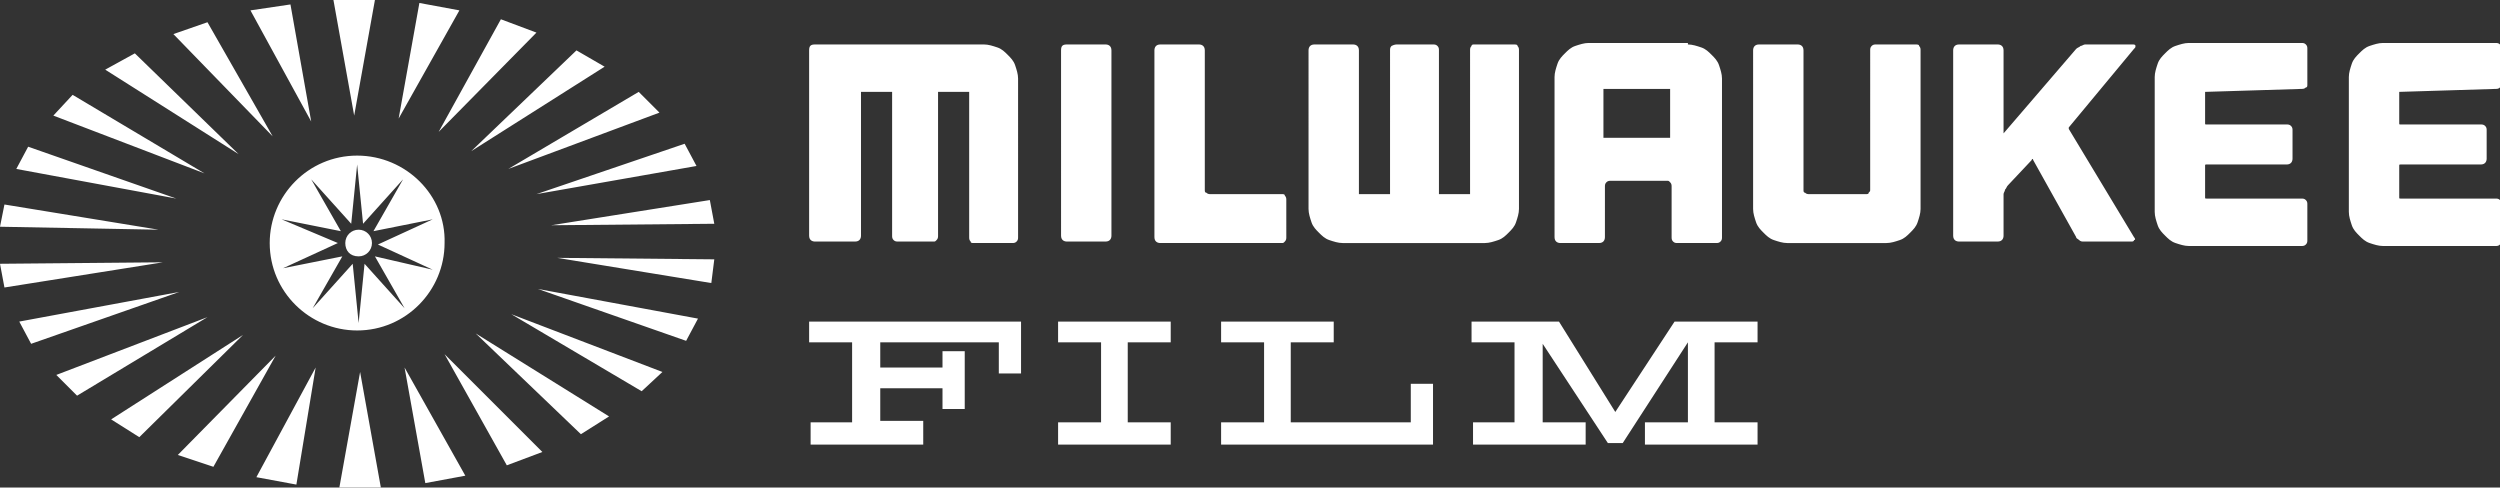
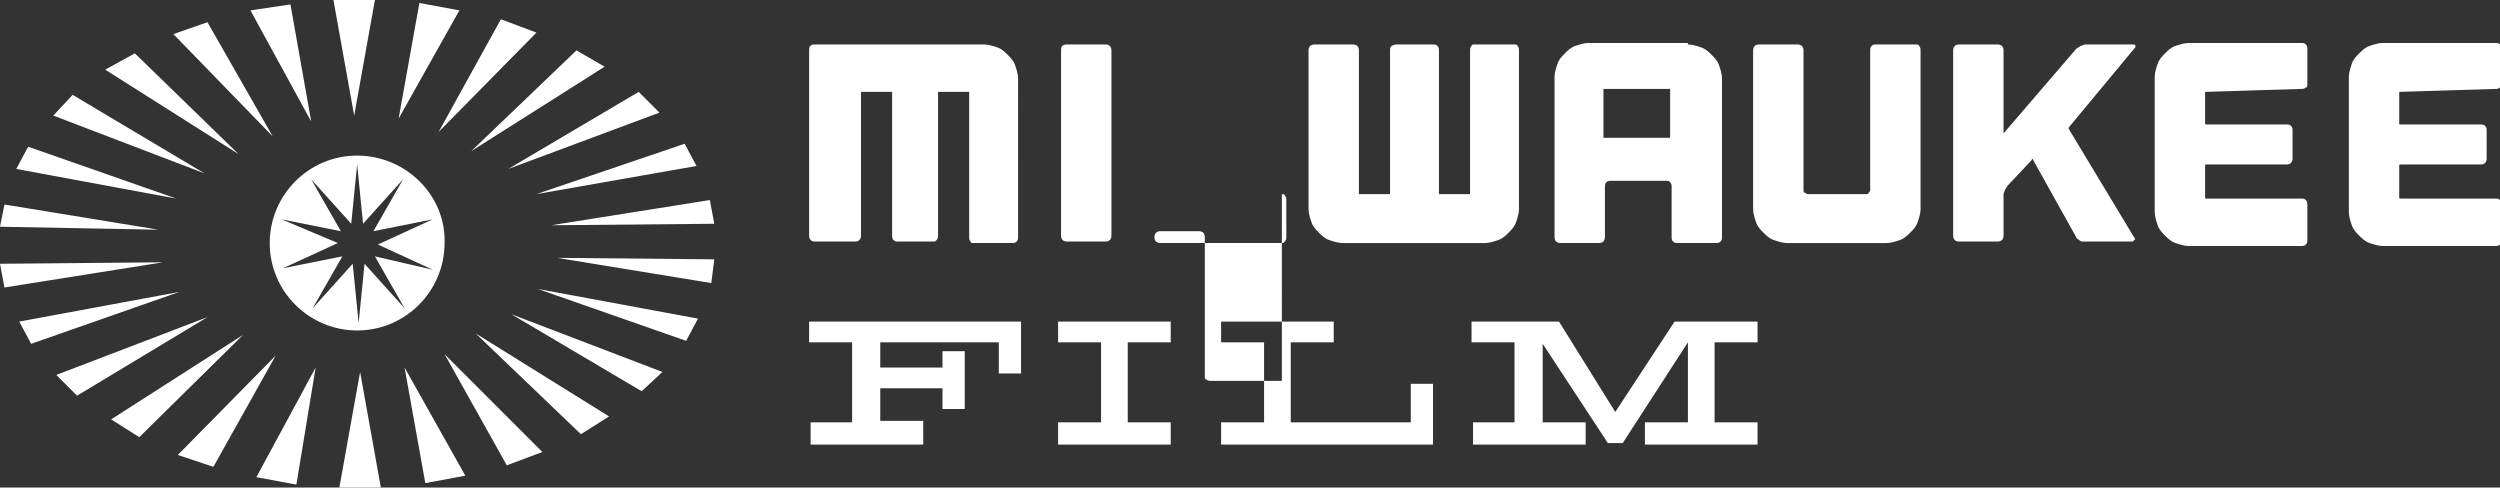
<svg xmlns="http://www.w3.org/2000/svg" viewBox="0 0 168.7 32.9" fill="white" width="168.7" height="32.9">
  <rect x="0" y="0" width="168.7" height="32.9" fill="#333333" stroke="none" />
-   <path d="M67.3 3.2c.3.1.5.3.7.5.2.2.4.4.5.7.1.3.2.6.2.9V16c0 .1 0 .2-.1.3-.1.1-.2.1-.3.1h-2.6c-.1 0-.2 0-.2-.1-.1-.1-.1-.2-.1-.3V6.2h-2.1v9.7c0 .1 0 .2-.1.3-.1.1-.1.1-.2.1h-2.4c-.1 0-.2 0-.3-.1-.1-.1-.1-.2-.1-.3V6.2h-2.1v9.7c0 .2-.1.4-.4.4H55c-.2 0-.4-.1-.4-.4V3.4c0-.3.1-.4.4-.4h11.4c.3 0 .6.1.9.2zM75 15.9c0 .2-.1.4-.4.4H72c-.2 0-.4-.1-.4-.4V3.4c0-.3.1-.4.4-.4h2.6c.2 0 .4.1.4.4v12.5zM86.5 13.1c.1 0 .2 0 .2.1.1.1.1.2.1.3V16c0 .1 0 .2-.1.3-.1.1-.1.1-.2.1h-8.2c-.2 0-.4-.1-.4-.4V3.4c0-.2.1-.4.4-.4h2.6c.2 0 .4.1.4.4v9.4c0 .1 0 .2.1.2.1.1.2.1.3.1h4.8zM102.4 3.1c.1.1.1.2.1.3v10.7c0 .3-.1.6-.2.9-.1.3-.3.5-.5.7-.2.2-.4.4-.7.5-.3.1-.6.2-.9.2h-9.6c-.3 0-.6-.1-.9-.2-.3-.1-.5-.3-.7-.5-.2-.2-.4-.4-.5-.7-.1-.3-.2-.6-.2-.9V3.4c0-.2.1-.4.4-.4h2.6c.2 0 .4.1.4.4v9.7h2.1V3.4c0-.1 0-.2.1-.3.2-.1.3-.1.4-.1h2.4c.1 0 .2 0 .3.1.1.1.1.2.1.3v9.7h2.1V3.4c0-.1 0-.2.1-.3 0-.1.1-.1.2-.1h2.6c.2 0 .3 0 .3.1zM113.9 3c.3 0 .6.1.9.2.3.1.5.3.7.5.2.2.4.4.5.7.1.3.2.6.2.9V16c0 .1 0 .2-.1.3-.1.1-.2.1-.3.1h-2.6c-.1 0-.2 0-.3-.1-.1-.1-.1-.2-.1-.3v-3.4c0-.1 0-.2-.1-.3-.1-.1-.1-.1-.2-.1h-3.8c-.1 0-.2 0-.3.1-.1.1-.1.2-.1.3V16c0 .2-.1.4-.4.4h-2.6c-.2 0-.4-.1-.4-.4V5.2c0-.3.1-.6.2-.9.1-.3.3-.5.5-.7.2-.2.4-.4.7-.5.3-.1.6-.2.9-.2h6.7zm-1.2 6.3V6h-4.5v3.3h4.5zM129.5 3.1c.1.1.1.2.1.3v10.7c0 .3-.1.6-.2.9-.1.3-.3.5-.5.7-.2.2-.4.4-.7.5-.3.1-.6.2-.9.2h-6.7c-.3 0-.6-.1-.9-.2-.3-.1-.5-.3-.7-.5-.2-.2-.4-.4-.5-.7-.1-.3-.2-.6-.2-.9V3.4c0-.2.1-.4.4-.4h2.6c.2 0 .4.1.4.4v9.4c0 .1 0 .2.1.2.1.1.2.1.3.1h3.8c.1 0 .2 0 .2-.1.1-.1.1-.1.1-.2V3.4c0-.1 0-.2.1-.3.1-.1.2-.1.3-.1h2.6c.2 0 .3 0 .3.1zM139.6 8.6v.1L144 16c.1.1.1.2 0 .2 0 .1-.1.1-.2.1h-3.2c-.1 0-.2 0-.3-.1-.1-.1-.2-.1-.2-.2l-2.9-5.2c0-.1-.1-.1-.1 0l-1.6 1.7c-.1.1-.1.2-.2.3 0 .1-.1.2-.1.3v2.8c0 .2-.1.4-.4.4h-2.6c-.2 0-.4-.1-.4-.4V3.4c0-.2.1-.4.4-.4h2.6c.2 0 .4.1.4.4V9l4.9-5.7c.1-.1.2-.1.3-.2.1 0 .2-.1.3-.1h3.2c.1 0 .2 0 .2.1s0 .1-.1.2l-4.4 5.3zM148.8 6.2v2.1c0 .1 0 .1.1.1h5.4c.1 0 .2 0 .3.1.1.1.1.2.1.3v1.9c0 .2-.1.4-.4.4h-5.4c-.1 0-.1 0-.1.1v2.1c0 .1 0 .1.1.1h6.4c.1 0 .2 0 .3.1.1.1.1.2.1.3v2.4c0 .1 0 .2-.1.3-.1.1-.2.1-.3.1h-7.6c-.3 0-.6-.1-.9-.2-.3-.1-.5-.3-.7-.5-.2-.2-.4-.4-.5-.7-.1-.3-.2-.6-.2-.9V5.2c0-.3.1-.6.2-.9.1-.3.3-.5.5-.7.2-.2.4-.4.7-.5.3-.1.6-.2.9-.2h7.6c.1 0 .2 0 .3.1.1.1.1.2.1.3v2.4c0 .1 0 .2-.1.2-.1.1-.2.1-.3.1l-6.5.2c0-.1 0-.1 0 0zM161.9 6.2v2.1c0 .1 0 .1.1.1h5.4c.1 0 .2 0 .3.1.1.1.1.2.1.3v1.9c0 .2-.1.4-.4.4H162c-.1 0-.1 0-.1.1v2.1c0 .1 0 .1.1.1h6.4c.1 0 .2 0 .3.1.1.1.1.2.1.3v2.4c0 .1 0 .2-.1.3-.1.1-.2.1-.3.1h-7.6c-.3 0-.6-.1-.9-.2-.3-.1-.5-.3-.7-.5-.2-.2-.4-.4-.5-.7-.1-.3-.2-.6-.2-.9V5.2c0-.3.1-.6.2-.9.1-.3.3-.5.5-.7.2-.2.4-.4.7-.5.3-.1.6-.2.9-.2h7.6c.1 0 .2 0 .3.1.1.1.1.2.1.3v2.4c0 .1 0 .2-.1.2-.1.1-.2.1-.3.1l-6.5.2c0-.1 0-.1 0 0zM54.6 28.5h2.9v-5.4h-2.9v-1.4h14.3v3.5h-1.5v-2.1h-8v1.7h4.2v-1.1h1.5v3.9h-1.5v-1.4h-4.2v2.2h2.9V30h-7.6v-1.5zM71.4 28.5h2.9v-5.4h-2.9v-1.4H79v1.4h-2.9v5.4H79V30h-7.6v-1.5zM82.4 28.5h2.9v-5.4h-2.9v-1.4H90v1.4h-2.9v5.4h8.1v-2.6h1.5V30H82.4v-1.5zM99.3 28.5h2.9v-5.4h-2.9v-1.4h5.9l3.8 6.1 4-6.1h5.6v1.4h-2.9v5.4h2.9V30H111v-1.5h2.9v-5.4l-4.4 6.8h-1l-4.4-6.7v5.3h2.9V30h-7.6v-1.5zM22.5 0h2.8l-1.4 7.8zM16.9.7l2.7-.4L21 8.2zM11.7 2.3l2.3-.8 4.4 7.7zM7.1 4.7l2-1.1 7 6.8zM3.6 7.8l1.3-1.4 8.9 5.3zM1.1 11.4l.8-1.5 10 3.5zM0 15.3l.3-1.5 10.4 1.7zM0 17.8l11-.1L.3 19.4zM1.3 21.7l10.8-2-10 3.5zM3.8 25.3L14 21.4l-8.8 5.3zM7.5 28.3l8.9-5.7-7 6.9zM12 30.7l6.6-6.7-4.2 7.5zM17.3 32.2l4-7.4-1.3 7.9zM22.9 32.9l1.4-7.8 1.4 7.8zM27.3 24.8l4.1 7.3-2.7.5zM30 23.9l6.6 6.6-2.4.9zM32.1 22.5l9 5.6-1.9 1.2zM34.5 21.2l10.2 3.9-1.4 1.3zM36.3 19.5l10.8 2-.8 1.5zM37.6 17.4l10.6.1-.2 1.6zM47.9 13.5l.3 1.6-11 .1zM46.2 9.7l.8 1.5-10.8 1.9zM43.1 6.2l1.4 1.4-10.2 3.8zM38.9 3.4l1.9 1.1-9 5.7zM33.8 1.3l2.4.9-6.6 6.7zM28.3.2l2.7.5L26.9 8zM24.1 10.5c-3.3 0-5.9 2.7-5.9 5.9 0 3.3 2.7 5.9 5.9 5.9 3.3 0 5.9-2.7 5.9-5.9.1-3.2-2.6-5.9-5.9-5.9zm1.2 6.8l2 3.5-2.7-3-.4 4-.4-4-2.7 3 2-3.5-4 .8 3.7-1.7-3.8-1.6 4 .8-2-3.5 2.7 3 .4-4 .4 4 2.7-3-2 3.5 4-.8-3.7 1.7 3.7 1.7-3.9-.9z" />
-   <path d="M23.3 16.4c0-.5.4-.9.9-.9s.9.4.9.9-.4.9-.9.9c-.6 0-.9-.4-.9-.9" />
+   <path d="M67.3 3.2c.3.1.5.3.7.5.2.2.4.4.5.7.1.3.2.6.2.9V16c0 .1 0 .2-.1.3-.1.1-.2.1-.3.1h-2.6c-.1 0-.2 0-.2-.1-.1-.1-.1-.2-.1-.3V6.2h-2.1v9.7c0 .1 0 .2-.1.3-.1.1-.1.1-.2.1h-2.4c-.1 0-.2 0-.3-.1-.1-.1-.1-.2-.1-.3V6.2h-2.1v9.7c0 .2-.1.4-.4.4H55c-.2 0-.4-.1-.4-.4V3.4c0-.3.1-.4.4-.4h11.4c.3 0 .6.1.9.2zM75 15.9c0 .2-.1.4-.4.4H72c-.2 0-.4-.1-.4-.4V3.4c0-.3.1-.4.4-.4h2.6c.2 0 .4.1.4.4v12.5zM86.5 13.1c.1 0 .2 0 .2.1.1.1.1.2.1.3V16c0 .1 0 .2-.1.3-.1.1-.1.1-.2.1h-8.2c-.2 0-.4-.1-.4-.4c0-.2.1-.4.4-.4h2.6c.2 0 .4.1.4.4v9.4c0 .1 0 .2.1.2.1.1.2.1.3.1h4.8zM102.4 3.1c.1.1.1.2.1.3v10.7c0 .3-.1.6-.2.9-.1.3-.3.5-.5.7-.2.2-.4.4-.7.5-.3.1-.6.2-.9.2h-9.6c-.3 0-.6-.1-.9-.2-.3-.1-.5-.3-.7-.5-.2-.2-.4-.4-.5-.7-.1-.3-.2-.6-.2-.9V3.4c0-.2.1-.4.4-.4h2.6c.2 0 .4.1.4.4v9.7h2.1V3.4c0-.1 0-.2.1-.3.2-.1.3-.1.4-.1h2.4c.1 0 .2 0 .3.1.1.1.1.2.1.3v9.7h2.1V3.4c0-.1 0-.2.1-.3 0-.1.1-.1.2-.1h2.6c.2 0 .3 0 .3.1zM113.9 3c.3 0 .6.1.9.2.3.1.5.3.7.5.2.2.4.4.5.7.1.3.2.6.2.9V16c0 .1 0 .2-.1.3-.1.1-.2.1-.3.1h-2.6c-.1 0-.2 0-.3-.1-.1-.1-.1-.2-.1-.3v-3.4c0-.1 0-.2-.1-.3-.1-.1-.1-.1-.2-.1h-3.8c-.1 0-.2 0-.3.1-.1.1-.1.2-.1.3V16c0 .2-.1.4-.4.4h-2.6c-.2 0-.4-.1-.4-.4V5.2c0-.3.1-.6.2-.9.1-.3.3-.5.5-.7.2-.2.4-.4.7-.5.3-.1.6-.2.9-.2h6.7zm-1.2 6.3V6h-4.5v3.3h4.5zM129.5 3.1c.1.1.1.2.1.3v10.7c0 .3-.1.6-.2.9-.1.3-.3.5-.5.7-.2.2-.4.4-.7.5-.3.1-.6.2-.9.2h-6.7c-.3 0-.6-.1-.9-.2-.3-.1-.5-.3-.7-.5-.2-.2-.4-.4-.5-.7-.1-.3-.2-.6-.2-.9V3.4c0-.2.1-.4.4-.4h2.6c.2 0 .4.1.4.4v9.4c0 .1 0 .2.1.2.1.1.2.1.3.1h3.8c.1 0 .2 0 .2-.1.1-.1.1-.1.1-.2V3.4c0-.1 0-.2.1-.3.1-.1.2-.1.3-.1h2.6c.2 0 .3 0 .3.1zM139.6 8.6v.1L144 16c.1.1.1.2 0 .2 0 .1-.1.1-.2.1h-3.2c-.1 0-.2 0-.3-.1-.1-.1-.2-.1-.2-.2l-2.9-5.2c0-.1-.1-.1-.1 0l-1.6 1.7c-.1.1-.1.2-.2.3 0 .1-.1.2-.1.3v2.8c0 .2-.1.4-.4.4h-2.6c-.2 0-.4-.1-.4-.4V3.4c0-.2.1-.4.4-.4h2.6c.2 0 .4.1.4.4V9l4.9-5.7c.1-.1.2-.1.3-.2.1 0 .2-.1.3-.1h3.2c.1 0 .2 0 .2.1s0 .1-.1.2l-4.4 5.3zM148.8 6.2v2.1c0 .1 0 .1.1.1h5.4c.1 0 .2 0 .3.1.1.1.1.2.1.3v1.9c0 .2-.1.4-.4.4h-5.4c-.1 0-.1 0-.1.1v2.1c0 .1 0 .1.1.1h6.4c.1 0 .2 0 .3.1.1.1.1.2.1.3v2.4c0 .1 0 .2-.1.3-.1.1-.2.1-.3.1h-7.6c-.3 0-.6-.1-.9-.2-.3-.1-.5-.3-.7-.5-.2-.2-.4-.4-.5-.7-.1-.3-.2-.6-.2-.9V5.2c0-.3.1-.6.2-.9.1-.3.3-.5.5-.7.2-.2.4-.4.7-.5.3-.1.6-.2.9-.2h7.6c.1 0 .2 0 .3.1.1.1.1.2.1.3v2.4c0 .1 0 .2-.1.2-.1.1-.2.1-.3.1l-6.5.2c0-.1 0-.1 0 0zM161.9 6.2v2.1c0 .1 0 .1.1.1h5.4c.1 0 .2 0 .3.1.1.1.1.2.1.3v1.9c0 .2-.1.4-.4.4H162c-.1 0-.1 0-.1.1v2.1c0 .1 0 .1.1.1h6.4c.1 0 .2 0 .3.1.1.1.1.2.1.3v2.4c0 .1 0 .2-.1.3-.1.1-.2.1-.3.1h-7.6c-.3 0-.6-.1-.9-.2-.3-.1-.5-.3-.7-.5-.2-.2-.4-.4-.5-.7-.1-.3-.2-.6-.2-.9V5.2c0-.3.1-.6.2-.9.1-.3.3-.5.5-.7.2-.2.4-.4.7-.5.3-.1.6-.2.9-.2h7.6c.1 0 .2 0 .3.1.1.1.1.2.1.3v2.4c0 .1 0 .2-.1.2-.1.1-.2.1-.3.1l-6.5.2c0-.1 0-.1 0 0zM54.6 28.5h2.9v-5.4h-2.9v-1.4h14.3v3.5h-1.5v-2.1h-8v1.7h4.2v-1.1h1.5v3.9h-1.5v-1.4h-4.2v2.2h2.9V30h-7.6v-1.5zM71.4 28.5h2.9v-5.4h-2.9v-1.4H79v1.4h-2.9v5.4H79V30h-7.6v-1.5zM82.4 28.5h2.9v-5.4h-2.9v-1.4H90v1.4h-2.9v5.4h8.1v-2.6h1.5V30H82.4v-1.5zM99.3 28.5h2.9v-5.4h-2.9v-1.4h5.9l3.8 6.1 4-6.1h5.6v1.4h-2.9v5.4h2.9V30H111v-1.5h2.9v-5.4l-4.4 6.8h-1l-4.4-6.7v5.3h2.9V30h-7.6v-1.5zM22.5 0h2.8l-1.4 7.8zM16.9.7l2.7-.4L21 8.2zM11.7 2.3l2.3-.8 4.4 7.7zM7.1 4.7l2-1.1 7 6.8zM3.6 7.8l1.3-1.4 8.9 5.3zM1.1 11.4l.8-1.5 10 3.5zM0 15.3l.3-1.5 10.4 1.7zM0 17.8l11-.1L.3 19.4zM1.3 21.7l10.8-2-10 3.5zM3.8 25.3L14 21.4l-8.8 5.3zM7.5 28.3l8.9-5.7-7 6.9zM12 30.7l6.6-6.7-4.2 7.5zM17.3 32.2l4-7.4-1.3 7.9zM22.9 32.9l1.4-7.8 1.4 7.8zM27.3 24.8l4.1 7.3-2.7.5zM30 23.9l6.6 6.6-2.4.9zM32.1 22.5l9 5.6-1.9 1.2zM34.5 21.2l10.2 3.9-1.4 1.3zM36.3 19.5l10.8 2-.8 1.5zM37.6 17.4l10.6.1-.2 1.6zM47.9 13.5l.3 1.6-11 .1zM46.2 9.7l.8 1.5-10.8 1.9zM43.1 6.2l1.4 1.4-10.2 3.8zM38.9 3.4l1.9 1.1-9 5.7zM33.8 1.3l2.4.9-6.6 6.7zM28.3.2l2.7.5L26.9 8zM24.1 10.5c-3.3 0-5.9 2.7-5.9 5.9 0 3.3 2.7 5.9 5.9 5.9 3.3 0 5.9-2.7 5.9-5.9.1-3.2-2.6-5.9-5.9-5.9zm1.2 6.8l2 3.5-2.7-3-.4 4-.4-4-2.7 3 2-3.5-4 .8 3.7-1.7-3.8-1.6 4 .8-2-3.5 2.7 3 .4-4 .4 4 2.7-3-2 3.5 4-.8-3.7 1.7 3.7 1.7-3.9-.9z" />
</svg>